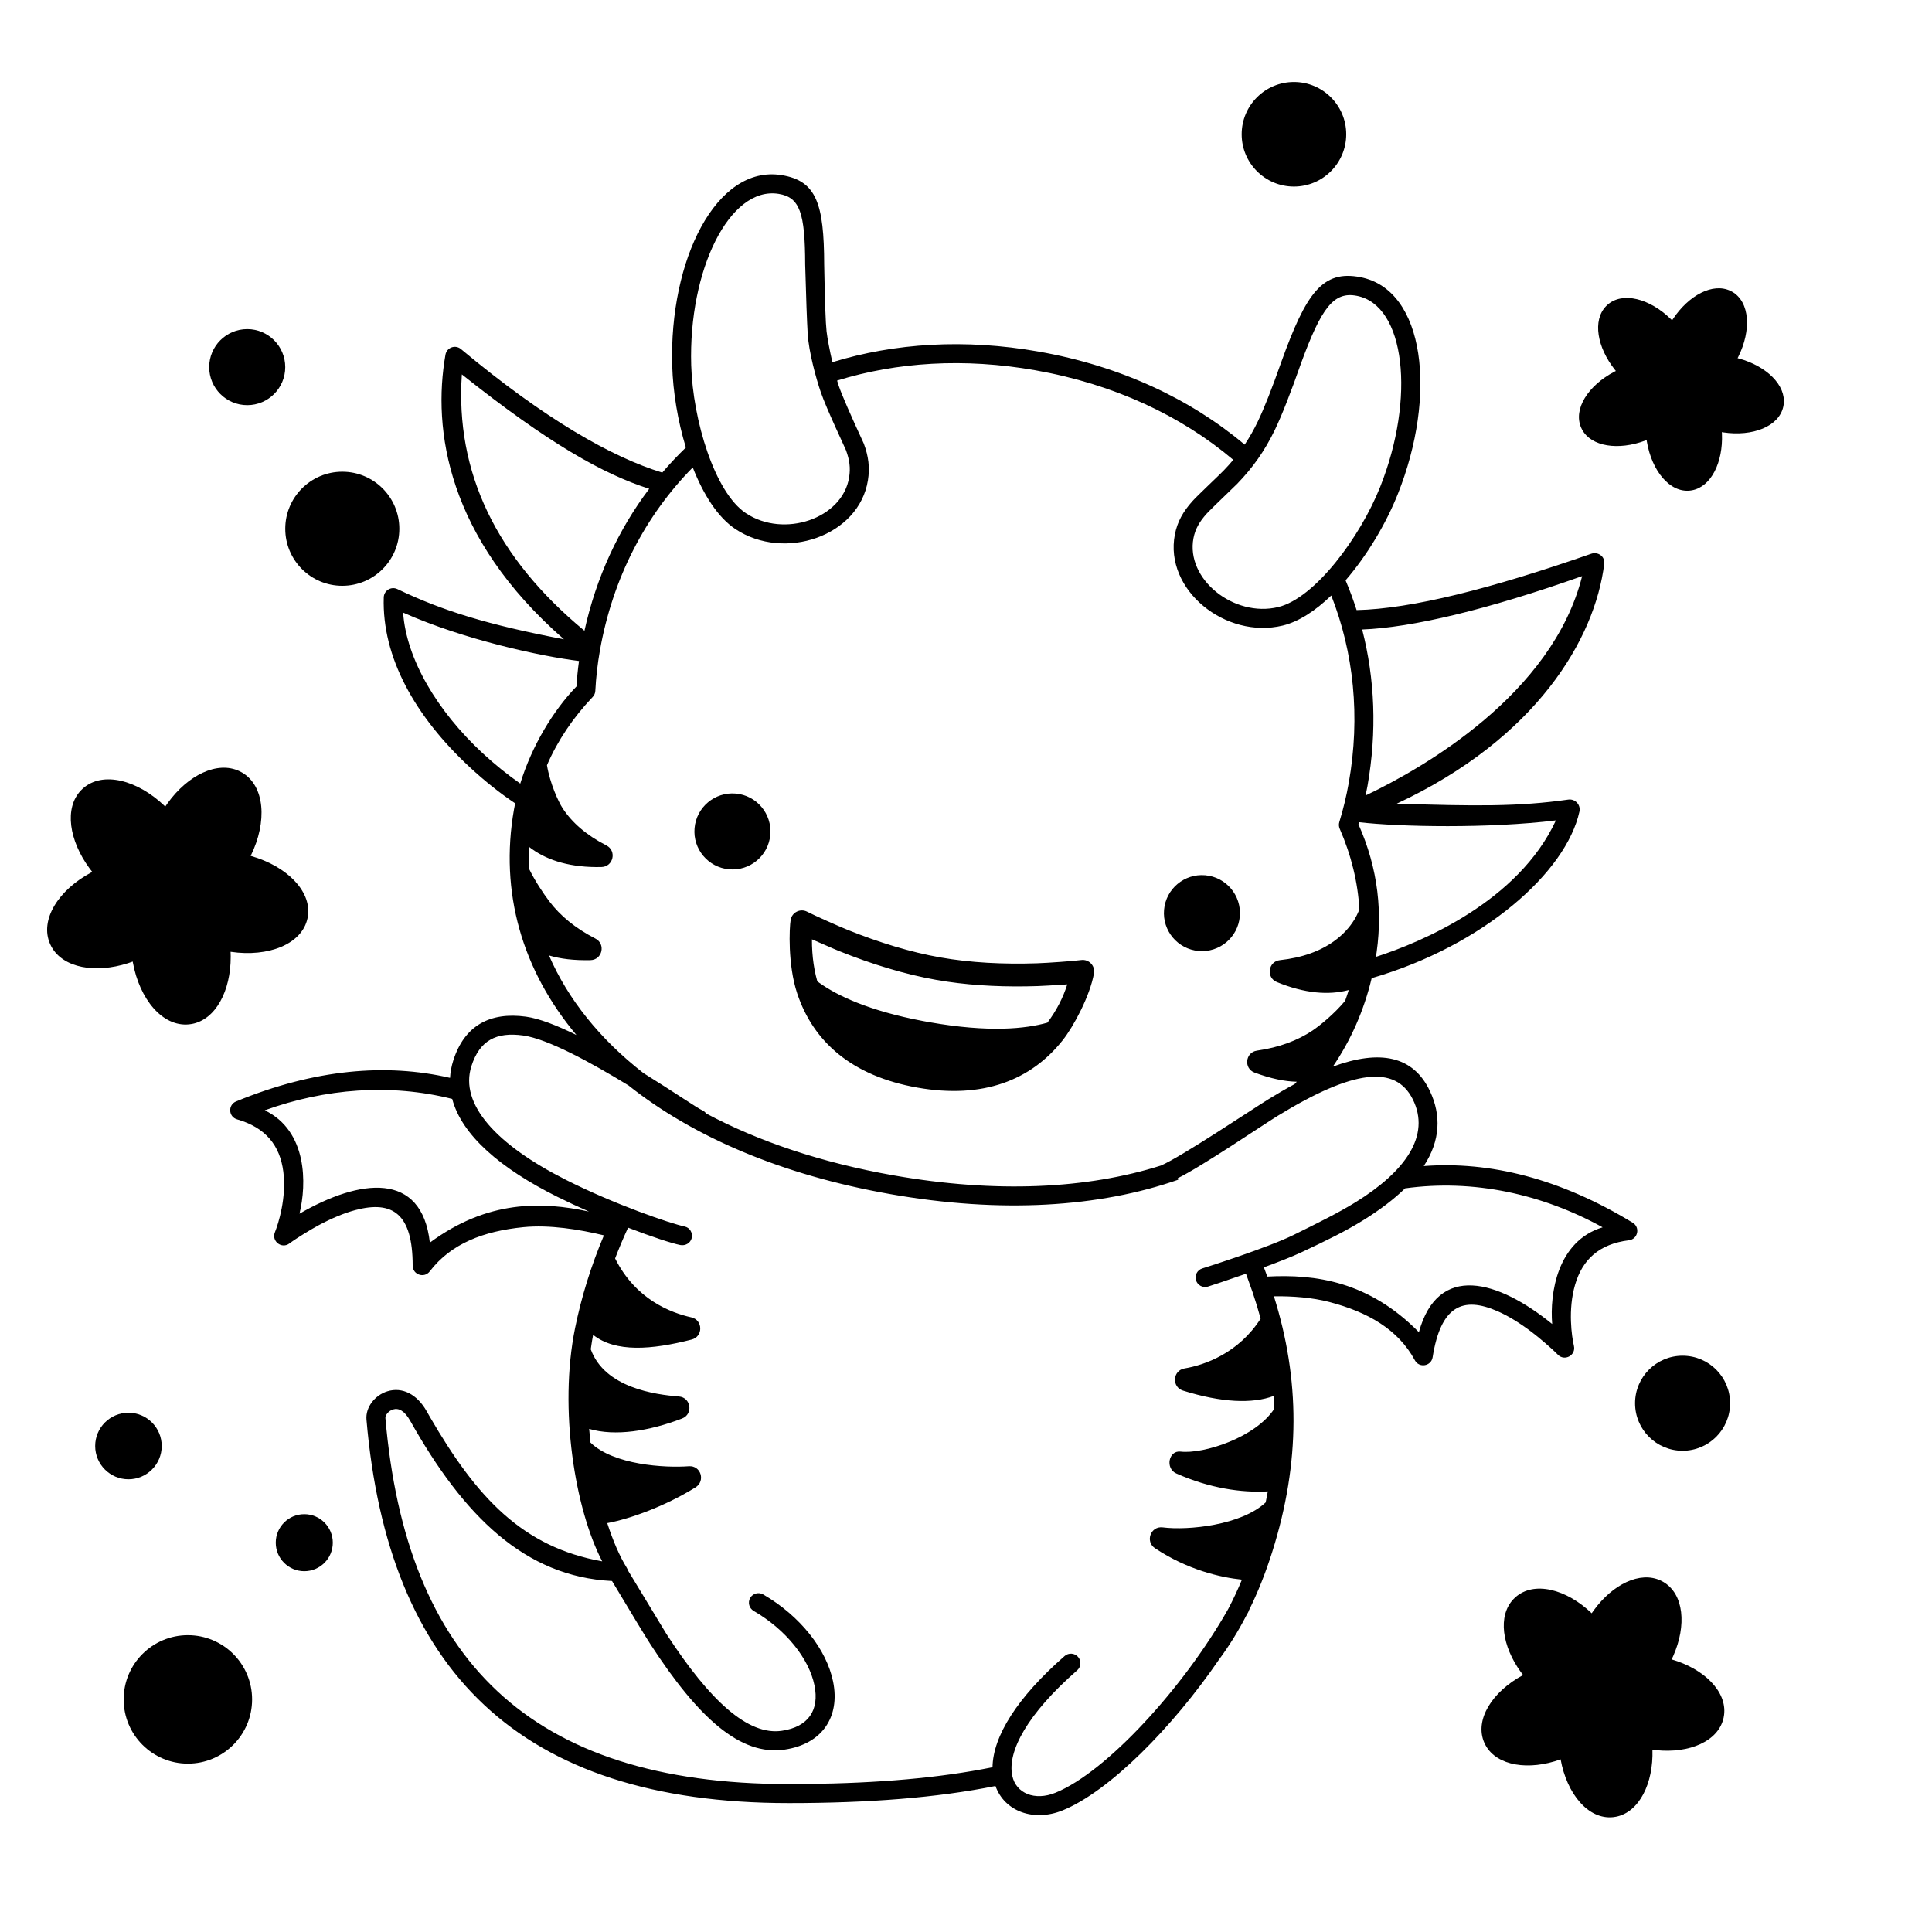
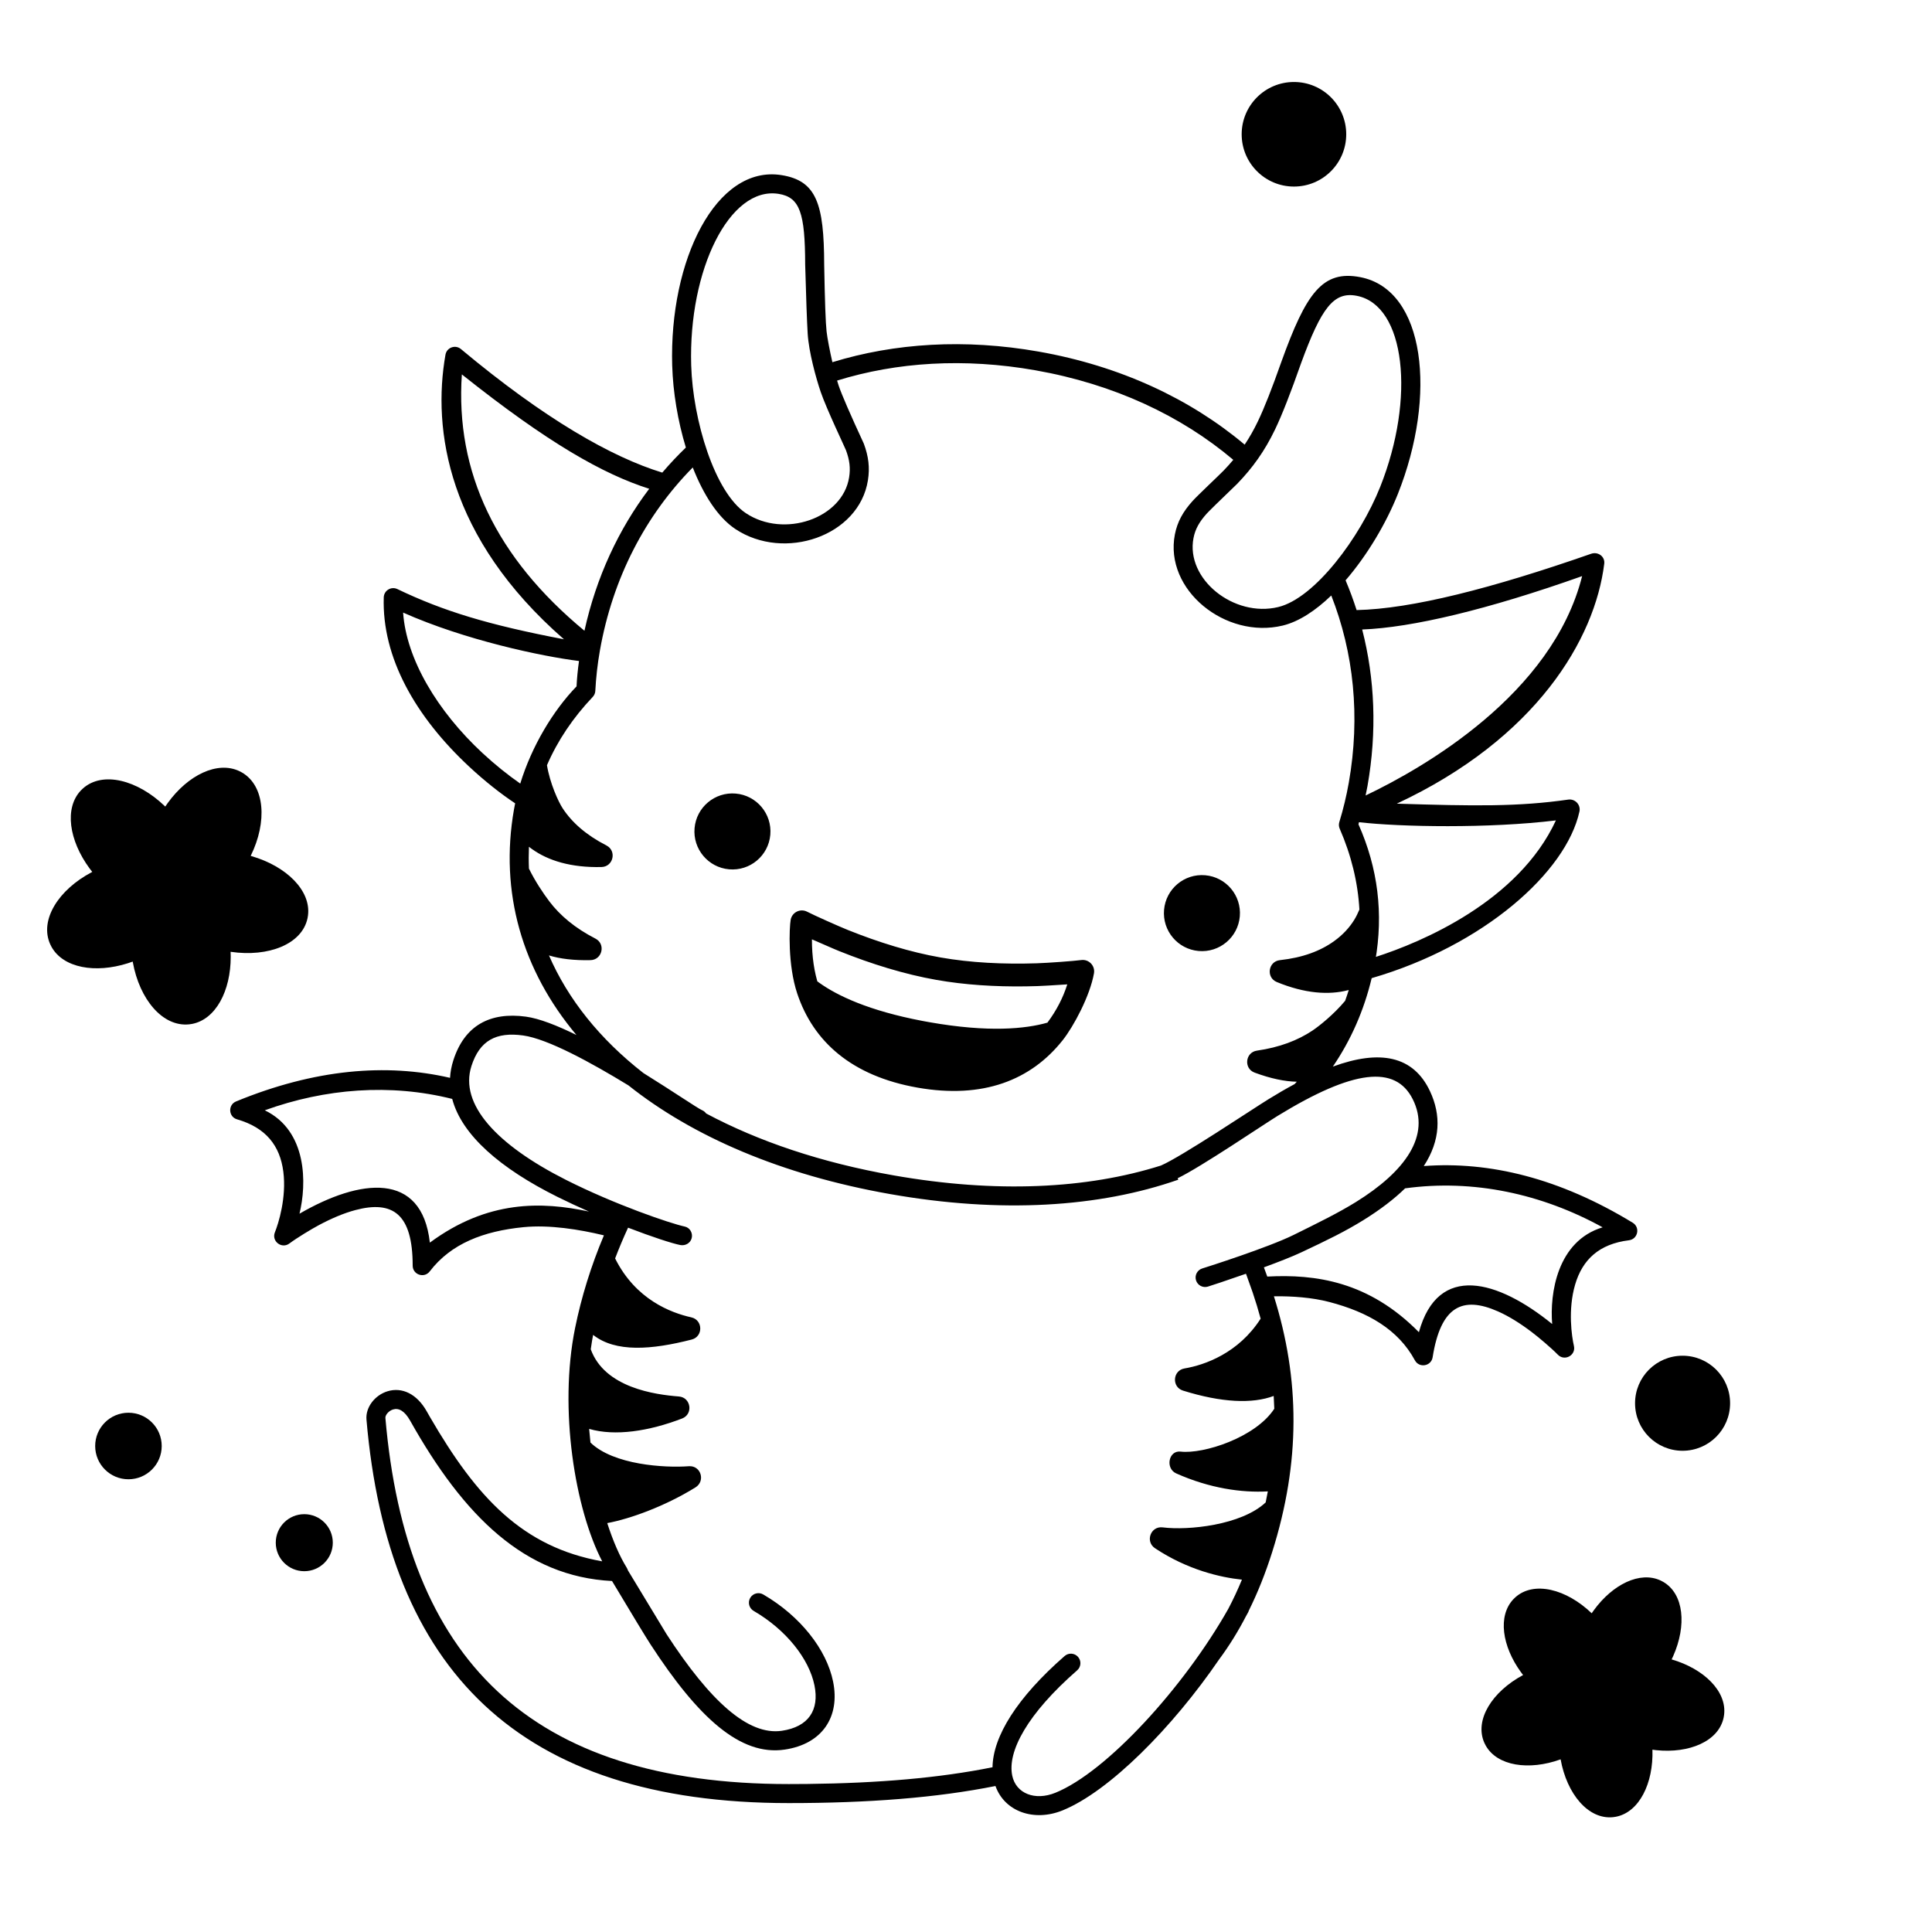
<svg xmlns="http://www.w3.org/2000/svg" fill="#000000" width="800px" height="800px" version="1.1" viewBox="144 144 512 512">
  <g>
    <path d="m322.14 240.97c-0.832-28.066 11.648-53.309 28.965-50.562 9.285 1.469 11.273 7.613 11.312 23.715 0.172 9.633 0.383 15.531 0.633 17.699 0.207 1.82 0.832 5.07 1.539 8.164 16.488-5.066 35.059-6.266 54.676-2.809 21.645 3.816 40.16 12.531 54.586 24.656 1.262-1.883 2.422-3.918 3.508-6.184 1.672-3.484 3.734-8.715 6.195-15.703 6.59-18.324 10.934-24.441 20.977-22.488 17.215 3.348 20.309 31.332 9.926 57.422-3.102 7.797-8.105 16.238-13.863 22.91 1.09 2.574 2.062 5.207 2.922 7.887 14.555-0.309 35.863-5.75 62.145-14.922 1.816-0.633 3.715 0.707 3.481 2.629-2.453 19.961-18 46.316-54.977 63.594 20.633 0.648 32.18 0.82 45.441-1.078 1.801-0.258 3.356 1.367 2.965 3.164-3.508 16.035-25.348 35.527-55.062 44.156-2.055 8.613-5.535 16.465-10.289 23.441 12.504-4.586 21.344-2.863 25.75 6.531 2.961 6.316 2.797 13.016-1.652 19.824 17.461-1.301 36.02 3.227 55.371 15.02 2.039 1.242 1.367 4.356-1.004 4.648-7.894 0.977-12.32 5.113-14.266 11.766-1.945 6.652-0.887 13.75-0.312 16.234 0.574 2.481-2.477 4.148-4.258 2.324-1.777-1.82-5.141-4.652-6.945-6.016-3.047-2.312-6.074-4.199-8.941-5.465-9.391-4.152-15.16-1.367-17.301 12.164-0.379 2.379-3.559 2.922-4.703 0.805-4.422-8.176-12.422-12.773-22.688-15.461-4.559-1.191-9.734-1.562-14.672-1.512 6.898 21.973 7.094 43.875-0.441 67.734-1.77 5.598-3.832 10.781-6.211 15.574-0.043 0.164-0.109 0.324-0.195 0.48l-0.547 0.984c-2.129 4.113-4.504 7.934-7.133 11.473-12.324 18.02-29.102 34.977-41.473 40-7.559 3.07-15.352 0.352-17.793-6.461-15.566 3.125-33.727 4.527-54.777 4.527-71.688 0-106.21-35.449-111.91-101.63-0.281-3.246 2.223-6.481 5.578-7.504 3.863-1.18 7.797 0.703 10.398 5.328l0.859 1.508c12.402 21.379 24.527 34.465 45.633 38.234-7.188-13.809-11.551-40.301-7.188-61.809 1.672-8.234 4.219-16.461 7.644-24.582-6.488-1.57-14.434-2.852-21.332-2.168-10.559 1.047-19.184 4.34-24.824 11.719-1.465 1.914-4.523 0.879-4.523-1.527 0-13.699-5.258-17.355-15.184-14.723-3.031 0.805-6.312 2.191-9.688 3.996-1.996 1.07-5.758 3.336-7.801 4.859-2.043 1.523-4.797-0.602-3.84-2.965 0.953-2.359 3.109-9.203 2.231-16.078-0.883-6.875-4.606-11.656-12.25-13.855-2.297-0.656-2.473-3.84-0.262-4.75 20.816-8.559 39.738-10.168 56.695-6.25 0.086-1.535 0.375-3.086 0.875-4.648 2.977-9.285 9.777-12.848 19.219-11.57 3.562 0.484 8.301 2.352 13.398 4.863-14.371-17.129-20.418-37.824-16.539-59.828 0.094-0.52 0.191-1.043 0.301-1.566-3.894-2.586-8.07-5.898-12.059-9.605-14.402-13.371-23.273-29.09-22.762-44.984 0.059-1.816 1.969-2.977 3.609-2.188 12.164 5.832 24.039 9.465 44.145 13.305-30.922-26.977-34.891-55.613-31.398-75.418 0.336-1.91 2.609-2.738 4.094-1.496 22.188 18.531 39.945 28.645 53.363 32.742 1.977-2.324 4.059-4.535 6.25-6.641-2.16-7.078-3.414-14.777-3.617-21.637zm-53.207 185.56c-3.246 10.121 6.723 20.883 25.016 30.129 12.953 6.547 27.73 11.59 31.516 12.391 1.348 0.285 2.18 1.695 1.848 3.047-0.332 1.352-1.703 2.113-3.047 1.848-2.164-0.43-7.43-2.137-13.82-4.598-1.25 2.703-2.394 5.422-3.434 8.152 5.445 10.902 14.773 14.406 20.199 15.617 3.102 0.695 3.172 5.09 0.094 5.879-10.621 2.723-20.156 3.477-26.125-1.238l0.152-0.789c-0.305 1.508-0.562 3.047-0.777 4.606 3.695 10.207 17.074 12.02 23.355 12.508 3.211 0.25 3.856 4.68 0.852 5.836-8.77 3.371-17.777 4.758-24.633 2.754 0.098 1.211 0.215 2.422 0.348 3.621 6.117 5.938 19.668 6.75 26.062 6.273 3.199-0.238 4.496 3.926 1.746 5.625-8.051 4.977-17.27 8.316-23.359 9.449 1.527 4.738 3.285 8.781 5.125 11.758 0.156 0.258 0.273 0.516 0.355 0.77l10.246 16.922c11.516 17.699 21.605 26.914 30.559 25.586 7.062-1.047 9.957-5.488 8.629-12.031-1.426-7.027-7.488-14.73-16.117-19.738-1.203-0.699-1.609-2.238-0.914-3.445 0.699-1.203 2.242-1.609 3.445-0.914 9.809 5.695 16.793 14.57 18.523 23.094 1.891 9.301-2.828 16.539-12.828 18.02-11.754 1.742-22.922-8.461-35.52-27.824-1.277-1.961-4.688-7.578-10.238-16.852-23.141-1.164-39.297-17.215-53.496-42.484-1.5-2.672-3.074-3.422-4.535-2.977-1.199 0.363-2.09 1.52-2.027 2.25 5.492 63.688 37.953 97.023 106.89 97.023l4.938-0.027c18.793-0.203 35.055-1.598 49.066-4.43 0.125-8.191 6.484-18.441 19.113-29.477 1.051-0.914 2.641-0.809 3.555 0.238 0.918 1.047 0.809 2.641-0.238 3.555-13.164 11.504-18.566 21.488-17.195 27.949 0.992 4.68 5.992 6.707 11.434 4.496 13.594-5.519 34.078-27.98 45.801-48.715 1.301-2.469 2.512-5.059 3.629-7.762-5.738-0.594-14.449-2.617-23.035-8.324-2.672-1.777-1.141-5.934 2.039-5.527 6.711 0.852 20.832-0.562 27.285-6.613 0.203-0.98 0.395-1.953 0.574-2.926-6.938 0.391-15.41-0.809-24.277-4.762-2.941-1.312-2.039-6.148 1.156-5.781 6.098 0.699 19.875-3.746 24.832-11.355-0.035-1.133-0.09-2.262-0.16-3.391-5.644 2.117-13.789 1.785-24.039-1.422-3.031-0.949-2.734-5.336 0.402-5.867 5.348-0.902 14.305-4.031 20.18-13.195-0.629-2.328-1.336-4.648-2.121-6.973l-1.641-4.598-0.129-0.332c-5.078 1.785-9.441 3.215-10.098 3.41-1.332 0.402-2.738-0.352-3.141-1.684-0.402-1.332 0.352-2.734 1.684-3.137 1.332-0.402 17.535-5.586 24.168-8.867 6.637-3.277 11.875-5.852 16.496-8.711 13.102-8.117 19.934-17.625 15.086-27.273-4.574-9.105-15.695-7.891-35.773 4.41-3.977 2.438-20.199 13.473-26.52 16.543l0.16 0.387c-20.898 7.312-46.953 8.996-76.363 3.809-28.777-5.074-52.289-15.23-69.344-28.801-9.816-5.996-21.367-12.332-27.918-13.234-7.141-0.984-11.516 1.316-13.699 8.121zm299.78 42.723c-16.059-8.848-34.227-12.824-52.348-10.328-2.883 2.812-6.547 5.629-11.07 8.434-4.824 2.988-9.539 5.285-16.422 8.52-2.453 1.152-6.141 2.59-9.926 3.981 0.305 0.809 0.605 1.625 0.898 2.445 12.719-0.676 26.883 1.234 40.18 14.742 5.062-18.445 20.926-13.859 35.32-2.168-0.668-8.055 1.312-21.984 13.367-25.625zm-354.54-31.012c11.336 5.484 11.113 19.551 9.195 27.402 16.047-9.293 32.43-11.344 34.547 7.668 15.32-11.32 29.672-10.93 42.172-8.23-2.801-1.23-5.617-2.535-8.328-3.883-15.148-7.531-25.398-16.395-27.918-25.973-16.422-4.117-33.621-2.777-49.668 3.016zm204.22-196.11c-18.906-3.332-36.758-2.168-52.555 2.727 0.148 0.52 0.293 0.973 0.426 1.363 0.82 2.406 3.039 7.523 6.66 15.355 1.238 3.34 1.625 6.316 1.086 9.703-2.344 14.805-22.141 21.535-35.117 12.926-4.664-3.098-8.492-9.141-11.305-16.324-12.523 12.699-21.211 29.258-24.613 48.543-0.625 3.551-1.027 7.109-1.211 10.668-0.031 0.602-0.273 1.168-0.688 1.605-5.231 5.504-9.305 11.574-12.125 18.09 0.789 4.809 3.023 9.691 4.168 11.434 2.449 3.734 6.219 7.078 11.594 9.836 2.789 1.434 1.824 5.641-1.309 5.715-8.023 0.188-14.117-1.668-18.445-4.781-0.273-0.195-0.535-0.391-0.785-0.578-0.082 1.941-0.082 3.863 0 5.773 1.609 3.289 3.723 6.465 5.43 8.719 2.836 3.738 6.828 7.082 12.188 9.832 2.789 1.43 1.824 5.637-1.312 5.711-4.402 0.102-8.047-0.348-10.996-1.25 5.023 11.594 13.48 22.172 25.02 31.168 7.996 4.965 14.398 9.359 15.539 9.84 0.453 0.191 0.82 0.496 1.086 0.871 13.84 7.387 30.504 13.027 49.645 16.402 27.262 4.805 51.363 3.578 70.891-2.602 5.391-2.32 23.984-14.785 28.422-17.531 2.418-1.492 4.75-2.848 7-4.055 0.191-0.203 0.383-0.414 0.574-0.625-3.164-0.059-6.879-0.82-11.18-2.414-2.938-1.086-2.481-5.379 0.621-5.824 5.961-0.855 10.824-2.715 14.727-5.328 1.828-1.227 5.68-4.312 8.641-7.871 0.344-0.945 0.66-1.898 0.961-2.863l-0.137 0.031c-5.156 1.355-11.508 0.902-18.93-2.148-2.902-1.191-2.293-5.465 0.824-5.801 6.004-0.648 10.723-2.422 14.348-5.031 2.363-1.695 4.117-3.644 5.367-5.676 0.512-0.836 0.957-1.77 1.348-2.699-0.391-7.184-2.148-14.383-5.223-21.438-0.238-0.551-0.273-1.172-0.098-1.746 1.047-3.41 1.883-6.891 2.512-10.441 3.094-17.551 1.301-34.477-4.644-49.605-4.168 4.012-8.586 6.934-12.867 7.969-15.137 3.652-31.438-9.445-28.578-24.156 0.652-3.344 2.164-6.055 4.699-8.867 1.328-1.477 6.977-6.769 8.199-8.035 0.906-0.941 1.766-1.887 2.578-2.863-13.793-11.66-31.574-20.047-52.434-23.727zm-64.859 145.64c0.355-2.012 2.566-3.098 4.375-2.152 1.812 0.945 8.492 3.918 10.793 4.84 8.199 3.293 16.551 5.871 24.516 7.273 7.965 1.406 16.691 1.84 25.523 1.551 3.098-0.102 9.77-0.59 11.797-0.859 2.023-0.27 3.731 1.508 3.375 3.523-1.051 5.957-5.379 14.051-8.293 17.727-8.387 10.578-21.094 15.621-38.484 12.555s-27.609-12.152-31.871-24.961c-2.535-7.609-2.086-17.48-1.73-19.496zm5.637 5.164c-0.012 4.586 0.598 8.727 1.828 12.422l-0.402-1.293 0.566 0.414c4.691 3.348 13 7.356 27.309 10.078l1.82 0.332c15.762 2.781 25.555 1.762 31.289 0.121 2.379-3.188 4.133-6.566 5.262-10.141-3.981 0.262-6.617 0.414-7.906 0.457l-3.066 0.07c-8.168 0.117-16.211-0.387-23.703-1.711-8.426-1.484-17.16-4.18-25.715-7.613-0.359-0.145-0.828-0.34-1.41-0.586zm197.16-31.52c-17.703 2.172-41.266 1.742-52.184 0.477l-0.141 0.551c5.176 11.625 6.66 23.707 4.445 36.254l0.176-1.113c12.137-3.906 37.762-14.691 47.703-36.168zm-93.68 14.496 0.75 0.039c5.543 0.484 9.645 5.371 9.16 10.914-0.484 5.543-5.371 9.645-10.914 9.16-5.547-0.484-9.645-5.375-9.16-10.918 0.484-5.543 5.371-9.641 10.914-9.156zm-124.42-21.641 0.75 0.035c5.543 0.484 9.645 5.371 9.16 10.918-0.484 5.543-5.371 9.641-10.914 9.156-5.547-0.484-9.648-5.371-9.16-10.914 0.484-5.543 5.371-9.645 10.914-9.16zm225.05-57.594c-25.023 8.887-45.133 13.652-58.289 14.148 3.359 13.031 3.953 27.051 1.41 41.465-0.137 0.762-0.301 1.602-0.504 2.527 15.094-7.195 49.5-26.723 57.383-58.141zm-312.45 9.668c0.84 12.262 9.008 26.055 21.055 37.242 3.258 3.023 6.691 5.777 9.988 8.074 3.051-9.949 8.703-19.336 14.918-25.762 0.102-2.098 0.316-4.34 0.648-6.723-9.953-1.242-30.27-5.559-46.609-12.832zm15.566-63.125c-1.762 25.918 9.066 48.566 32.488 67.938 3.129-14.191 9.039-26.875 17.164-37.625-12.141-3.867-26.68-12.016-49.652-30.312zm222.41-2.988c-2.769 7.898-5.07 13.762-6.906 17.586-2.754 5.738-5.957 10.18-10.031 14.398-4.797 4.613-7.488 7.25-8.082 7.906-1.965 2.184-3.035 4.106-3.496 6.457-2.109 10.867 10.676 21.141 22.453 18.297 9.688-2.336 21.676-18.418 27.031-31.871 9.375-23.559 6.66-48.109-6.207-50.609-6.102-1.188-9.375 3.133-14.762 17.836zm-138.49-44.859c-12.945-2.047-23.895 20.094-23.141 45.441 0.426 14.469 6.195 33.684 14.5 39.191 10.094 6.703 25.621 1.422 27.352-9.516 0.395-2.473 0.117-4.594-0.832-7.164-0.281-0.754-5.148-10.914-6.707-15.477-1.215-3.562-3.156-10.566-3.449-15.461-0.191-3.262-0.414-9.348-0.66-18.262-0.035-13.68-1.387-17.852-7.062-18.754z" />
    <path d="m207.44 348.36c-5.844-2.773-13.625 1.043-18.969 8.418l-0.676 0.973-0.137-0.133c-7.195-6.918-16.461-9.344-21.695-4.656l-0.535 0.52c-4.434 4.676-3.133 13.25 2.297 20.641l0.723 0.945-0.121 0.062c-8.797 4.629-13.926 12.66-11.023 19.102l0.348 0.695c3.117 5.606 11.613 7.09 20.258 4.336l1.262-0.438 0.031 0.195c1.77 9.781 7.875 17.152 14.883 16.445l0.77-0.109c6.316-1.176 10.309-8.777 10.285-17.844l-0.031-1.281 0.086 0.016c9.91 1.449 18.855-2.008 20.305-8.914l0.125-0.766c0.812-6.609-5.773-13.027-15.008-15.695l-0.188-0.051 0.043-0.078c4.375-8.93 3.769-18.488-2.363-22.031z" />
-     <path d="m602.6 221.09c-4.664-2.246-11.074 1.145-15.27 7.484l-0.207 0.32-0.309-0.305c-5.598-5.481-12.836-7.398-16.859-3.777l-0.371 0.363c-3.578 3.742-2.336 10.887 2.394 16.836l0.246 0.297-0.387 0.195c-6.941 3.629-11.004 9.926-8.801 14.867l0.234 0.484c2.457 4.535 9.605 5.562 16.703 2.922l0.402-0.156 0.066 0.43c1.309 7.723 6.039 13.531 11.418 12.965l0.531-0.078c5.074-0.934 8.262-7.41 7.945-14.977l-0.027-0.438 0.383 0.066c7.769 1.16 14.777-1.547 15.906-6.848l0.09-0.531c0.68-5.113-4.496-10.145-11.789-12.18l-0.418-0.113 0.176-0.34c3.504-7.031 3.098-14.535-1.598-17.246z" />
    <path d="m584.1 562.86c-5.477-2.578-12.727 1.004-17.73 7.883l-0.555 0.789c-6.695-6.43-15.328-8.648-20.254-4.211l-0.523 0.512c-4.148 4.414-2.981 12.414 2.016 19.297l0.582 0.773c-8.184 4.379-12.965 11.902-10.27 17.961l0.34 0.68c3.035 5.484 11.484 6.738 19.875 3.703 1.641 9.141 7.316 16.012 13.914 15.32l0.75-0.113c6.152-1.191 9.957-8.84 9.668-17.77l0.961 0.125c8.797 0.922 16.574-2.348 17.902-8.609l0.125-0.75c0.77-6.219-5.328-12.203-13.902-14.688l0.41-0.871c3.594-8.086 2.887-16.488-2.66-19.691z" />
    <path d="m224.64 545.27c4.172 0 7.555 3.383 7.555 7.555 0 4.176-3.383 7.559-7.555 7.559-4.176 0-7.559-3.383-7.559-7.559 0-4.172 3.383-7.555 7.559-7.555z" />
    <path d="m486.91 165.73c-7.652 0-13.855 6.203-13.855 13.855 0 7.652 6.203 13.855 13.855 13.855s13.855-6.203 13.855-13.855c0-7.652-6.203-13.855-13.855-13.855z" />
    <path d="m589.9 503.28c-6.957 0-12.594 5.637-12.594 12.594s5.637 12.594 12.594 12.594c6.957 0 12.594-5.637 12.594-12.594s-5.637-12.594-12.594-12.594z" />
-     <path d="m209.52 231.22c-5.566 0-10.078 4.512-10.078 10.074 0 5.566 4.512 10.078 10.078 10.078 5.562 0 10.074-4.512 10.074-10.078 0-5.562-4.512-10.074-10.074-10.074z" />
-     <path d="m234.71 269.01c-8.348 0-15.113 6.766-15.113 15.113s6.766 15.117 15.113 15.117c8.348 0 15.117-6.769 15.117-15.117s-6.769-15.113-15.117-15.113z" />
    <path d="m178.04 518.39c-4.871 0-8.816 3.945-8.816 8.816 0 4.867 3.945 8.816 8.816 8.816 4.867 0 8.816-3.949 8.816-8.816 0-4.871-3.949-8.816-8.816-8.816z" />
-     <path d="m193.79 577.34c-9.398 0-17.02 7.617-17.02 17.02 0 9.398 7.621 17.02 17.02 17.02 9.402 0 17.02-7.621 17.02-17.02 0-9.402-7.617-17.02-17.02-17.02z" />
  </g>
</svg>